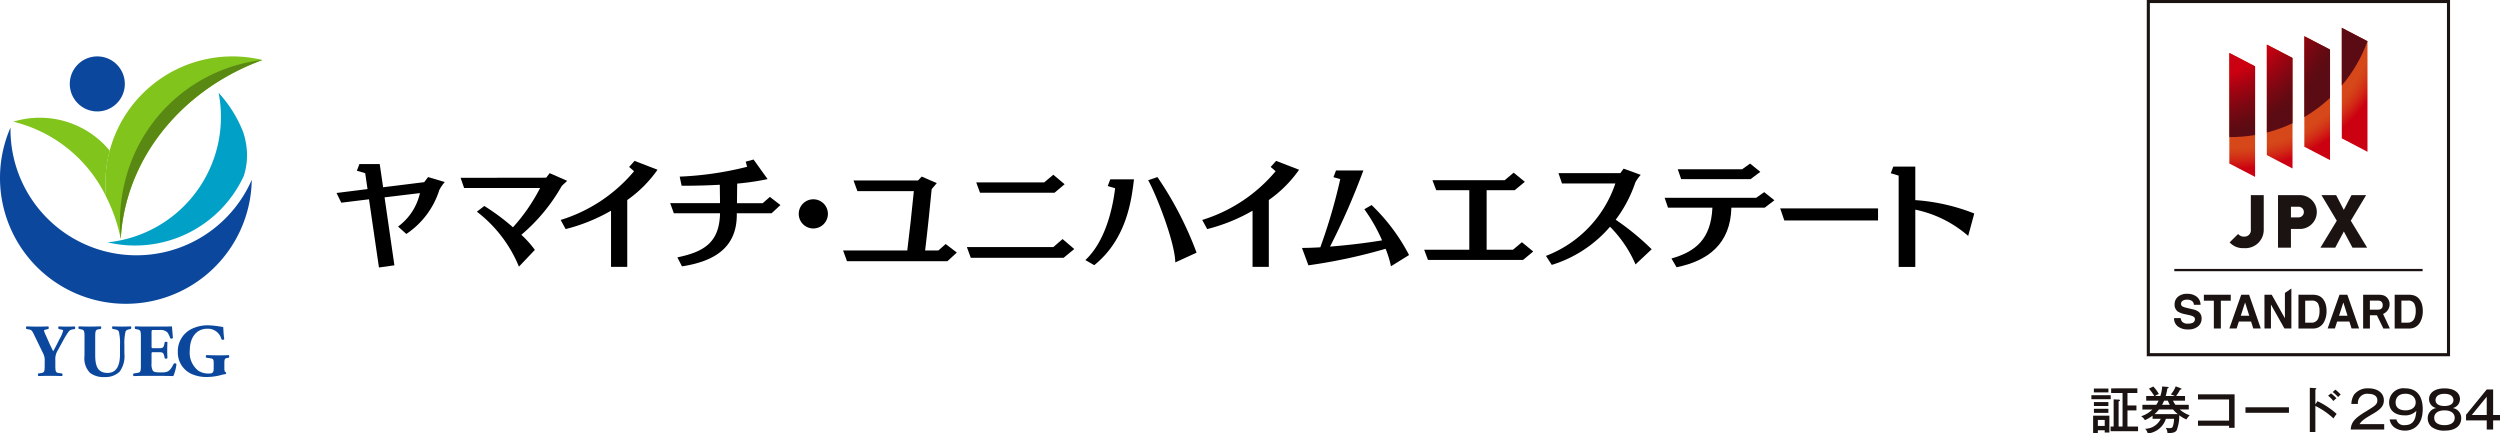
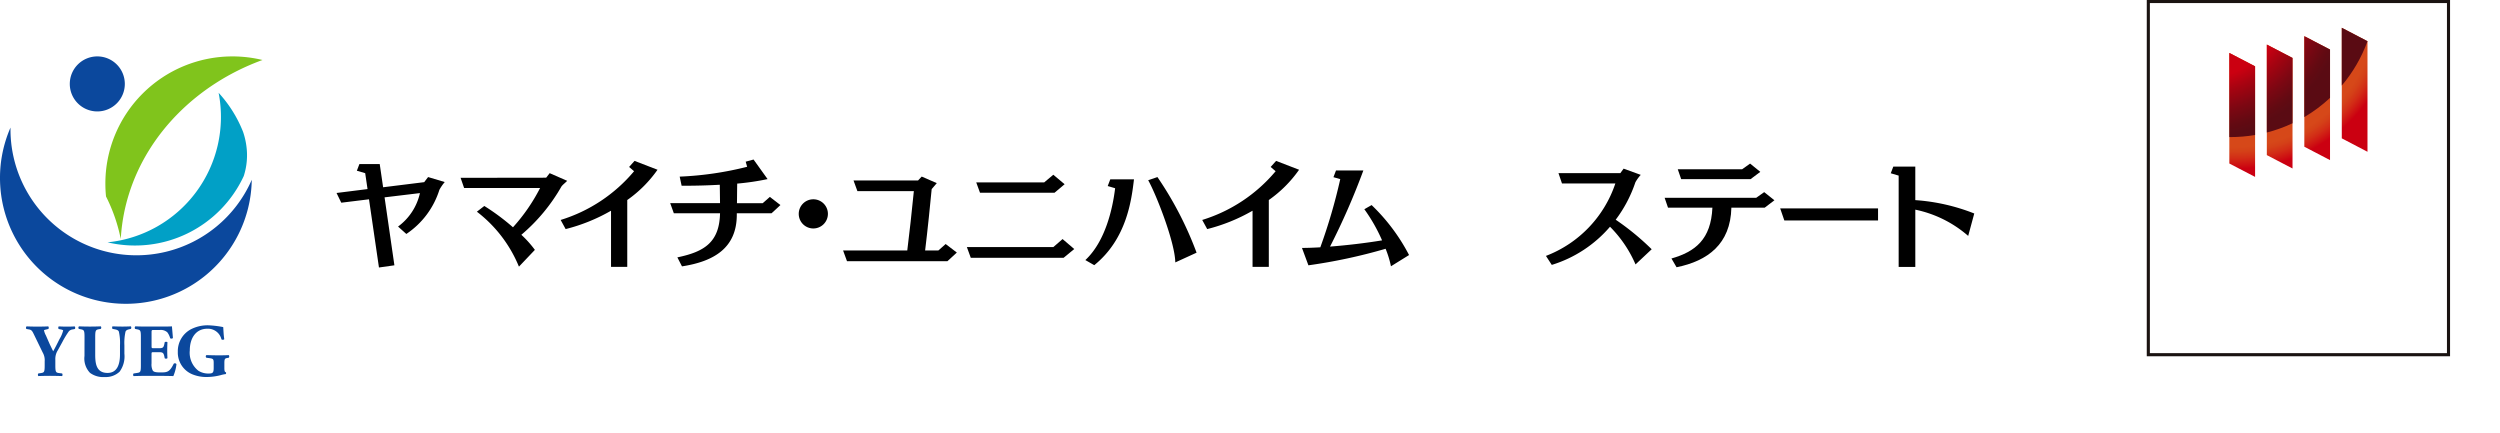
<svg xmlns="http://www.w3.org/2000/svg" width="321" height="55.654" viewBox="0 0 321 55.654">
  <defs>
    <clipPath id="clip-path">
-       <rect id="長方形_13174" data-name="長方形 13174" width="52.464" height="55.654" fill="none" />
-     </clipPath>
+       </clipPath>
    <clipPath id="clip-path-2">
      <path id="パス_35907" data-name="パス 35907" d="M14.161,20.278,17.468,22V7.8l-3.307-1.72ZM18.975,19.2l3.3,1.72V6.724l-3.3-1.717Zm4.815-1.077,3.3,1.721V5.646l-3.3-1.718Zm4.81-1.076L31.9,18.773V4.574L28.6,2.853Z" transform="translate(-14.161 -2.853)" fill="none" />
    </clipPath>
    <radialGradient id="radial-gradient" cx="-0.039" cy="-0.159" r="1.474" gradientTransform="translate(0.079) scale(1.079 1)" gradientUnits="objectBoundingBox">
      <stop offset="0" stop-color="#d64819" />
      <stop offset="0.65" stop-color="#d64819" />
      <stop offset="0.671" stop-color="#d44118" />
      <stop offset="0.701" stop-color="#d22d16" />
      <stop offset="0.736" stop-color="#cd0e12" />
      <stop offset="0.75" stop-color="#cb0011" />
      <stop offset="1" stop-color="#cb0011" />
    </radialGradient>
    <clipPath id="clip-path-3">
      <path id="パス_35908" data-name="パス 35908" d="M14.161,16.886h.126a18.992,18.992,0,0,0,3.18-.266V7.8l-3.307-1.72Zm4.814-.585a18.639,18.639,0,0,0,3.3-1.188V6.724l-3.3-1.717Zm4.815-1.982a18.834,18.834,0,0,0,3.3-2.466V5.646l-3.3-1.718Zm4.81-4.05A18.713,18.713,0,0,0,31.9,4.579V4.574L28.6,2.853Z" transform="translate(-14.161 -2.853)" fill="none" />
    </clipPath>
    <radialGradient id="radial-gradient-2" cx="0.007" cy="-0.336" r="1.336" gradientTransform="translate(-0.209) scale(0.791 1)" gradientUnits="objectBoundingBox">
      <stop offset="0" stop-color="#cb0011" />
      <stop offset="0.6" stop-color="#cb0011" />
      <stop offset="0.701" stop-color="#a60311" />
      <stop offset="0.833" stop-color="#7d0712" />
      <stop offset="0.938" stop-color="#630a12" />
      <stop offset="1" stop-color="#5a0b13" />
    </radialGradient>
  </defs>
  <g id="グループ_71879" data-name="グループ 71879" transform="translate(-1596 8383.826)">
    <g id="アートワーク_7" data-name="アートワーク 7" transform="translate(1722.748 -8355.999)">
      <g id="グループ_71877" data-name="グループ 71877" transform="translate(-126.748 -20.585)">
        <path id="パス_36876" data-name="パス 36876" d="M13.97,3.532A3.533,3.533,0,1,1,10.437,0,3.534,3.534,0,0,1,13.97,3.532" transform="translate(2.057)" fill="#0b489d" />
        <path id="パス_36877" data-name="パス 36877" d="M32.326,13.742a16.164,16.164,0,1,1-30.978-6.7,16.166,16.166,0,0,0,30.885,6.913l.093-.21" transform="translate(0 2.098)" fill="#0b489d" />
        <path id="パス_36878" data-name="パス 36878" d="M28.454,10.341a9.351,9.351,0,0,0-.406-1.706A16.174,16.174,0,0,0,24.9,3.6l.016.086A16.183,16.183,0,0,1,10.637,22.8a15.394,15.394,0,0,0,17.492-8.514,8.674,8.674,0,0,0,.325-3.943" transform="translate(3.17 1.074)" fill="#01a0c6" />
        <path id="パス_36879" data-name="パス 36879" d="M6.339,31.678c0,.89.057.968.489,1.025l.383.048a.307.307,0,0,1,0,.335c-.623-.018-1.093-.029-1.554-.029s-.938.01-1.5.029a.273.273,0,0,1,0-.335l.326-.048c.432-.067.489-.135.489-1.025V31.2a1.974,1.974,0,0,0-.258-1.141L3.569,27.7c-.192-.393-.279-.546-.614-.6l-.326-.058c-.087-.077-.077-.306.038-.335.432.019.787.029,1.351.029.585,0,1.075-.009,1.4-.029.086.038.105.258.019.335l-.327.078c-.171.038-.228.075-.228.086a2.339,2.339,0,0,0,.248.671l.45,1.025c.144.317.365.757.48,1,.278-.47.575-1.093.824-1.582a3.942,3.942,0,0,0,.459-1.083c0-.057-.153-.114-.383-.153l-.183-.039c-.075-.048-.086-.287.01-.335.384.019.728.029,1.073.029.363,0,.662-.009.94-.029.114.038.114.269.038.335l-.249.048a.842.842,0,0,0-.5.23,10.759,10.759,0,0,0-.833,1.362l-.6,1.093a2.089,2.089,0,0,0-.317,1.237Z" transform="translate(0.766 7.958)" fill="#0b489d" />
        <path id="パス_36880" data-name="パス 36880" d="M8.542,28.113c0-.892-.057-.95-.489-1.036l-.239-.048a.229.229,0,0,1,.019-.326c.459.019.94.029,1.4.029s.94-.009,1.4-.029a.26.26,0,0,1,0,.326l-.23.038c-.431.078-.488.154-.488,1.046v2.213c0,1.121.123,2.358,1.581,2.358,1.227,0,1.6-1.073,1.6-2.387v-1.16a6.611,6.611,0,0,0-.144-1.754c-.086-.2-.3-.258-.556-.306l-.26-.048a.292.292,0,0,1,0-.326c.518.019.893.029,1.285.029.354,0,.71-.009,1.075-.029a.292.292,0,0,1,0,.326l-.173.038c-.251.058-.432.116-.518.317a6.668,6.668,0,0,0-.144,1.754v1.075a3.329,3.329,0,0,1-.614,2.31,2.588,2.588,0,0,1-1.9.689,2.883,2.883,0,0,1-1.9-.536,2.659,2.659,0,0,1-.71-2.166Z" transform="translate(2.311 7.958)" fill="#0b489d" />
        <path id="パス_36881" data-name="パス 36881" d="M15.537,29.224c0,.269.009.288.267.288h.662c.5,0,.613-.067.71-.527l.047-.24c.067-.077.308-.077.354.009-.018.306-.029.653-.029,1.016s.01.71.029,1.016a.274.274,0,0,1-.354.009l-.047-.239c-.1-.461-.212-.537-.71-.537H15.8c-.258,0-.267.009-.267.3v1.141a1.736,1.736,0,0,0,.153.911c.125.171.306.248,1.006.248.835,0,1.16-.029,1.687-1.111a.232.232,0,0,1,.354.048,5.418,5.418,0,0,1-.4,1.533c-.508-.018-1.429-.029-2.214-.029H14.875c-.459,0-.929.01-1.648.029a.273.273,0,0,1,0-.335l.45-.067c.431-.067.488-.125.488-1.006V28.1c0-.872-.057-.929-.488-1.016l-.24-.048a.241.241,0,0,1,.019-.335c.45.019.92.029,1.381.029h2.031c.614,0,1.16-.009,1.285-.029.009.153.077.844.125,1.486-.039.105-.26.125-.354.038a2.234,2.234,0,0,0-.365-.757,1.258,1.258,0,0,0-.94-.3h-.766c-.317,0-.317.019-.317.374Z" transform="translate(3.924 7.958)" fill="#0b489d" />
        <path id="パス_36882" data-name="パス 36882" d="M23.565,32c0,.4.018.594.2.632.038.039.029.2-.029.23a4.318,4.318,0,0,0-.671.144,7.364,7.364,0,0,1-1.7.23,4.763,4.763,0,0,1-1.887-.335,3.02,3.02,0,0,1-1.889-2.895,3.176,3.176,0,0,1,1.686-2.9,4.694,4.694,0,0,1,2.243-.508,12.275,12.275,0,0,1,1.9.23c.029.288.038.959.134,1.543-.038.105-.3.116-.363.019a1.781,1.781,0,0,0-1.8-1.353c-1.524,0-2.262,1.266-2.262,2.78a2.935,2.935,0,0,0,1.093,2.608,2.35,2.35,0,0,0,1.314.365c.546,0,.661-.106.661-.729v-.6c0-.518-.057-.575-.518-.643l-.421-.057a.219.219,0,0,1,0-.336c.68.019,1.15.029,1.62.029s.929-.009,1.255-.029a.271.271,0,0,1,0,.336l-.221.038c-.287.049-.344.144-.344.662Z" transform="translate(5.243 7.929)" fill="#0b489d" />
-         <path id="パス_36883" data-name="パス 36883" d="M13.7,10.3a11.633,11.633,0,0,0-12.39-3.72l.183.043a17.96,17.96,0,0,1,11.735,9.561A16.345,16.345,0,0,1,13.7,10.3" transform="translate(0.39 1.806)" fill="#80c41c" />
        <path id="パス_36884" data-name="パス 36884" d="M26.749,0A16.316,16.316,0,0,0,10.424,16.333q0,.835.083,1.651A21.263,21.263,0,0,1,12.3,22.977q.043.193.082.386l.018.09.005-.092c.008-.125.017-.249.026-.374a23.69,23.69,0,0,1,1.05-5.413C15.926,9.866,22.206,3.6,30.356.549L30.6.461A16.393,16.393,0,0,0,26.749,0" transform="translate(3.106 0.001)" fill="#80c41c" />
-         <path id="パス_36885" data-name="パス 36885" d="M12.547,15.808a21.727,21.727,0,0,0-.683,5.422q0,1.073.1,2.117h0c.005-.1.013-.205.019-.308a23.651,23.651,0,0,1,1.062-5.57C15.5,9.739,21.815,3.465,30,.418l.167-.062-.2.022A20.614,20.614,0,0,0,12.547,15.808" transform="translate(3.536 0.106)" fill="#598913" />
        <path id="パス_36886" data-name="パス 36886" d="M38.737,23.931l-1.279-8.756-3.559.437-.609-1.249,3.98-.5-.3-2.044L35.9,11.507l.327-.859h2.608l.436,2.982,5.275-.655.5-.655,2.138.64a5.805,5.805,0,0,0-.687,1,10.649,10.649,0,0,1-4.245,5.666l-1.062-.951A7.306,7.306,0,0,0,44,14.378l-4.543.546L40.72,23.65Z" transform="translate(9.921 3.173)" />
        <path id="パス_36887" data-name="パス 36887" d="M53.054,23.553a17.006,17.006,0,0,0-5.4-7.055l.953-.735A28.528,28.528,0,0,1,52.288,18.5a23.283,23.283,0,0,0,3.481-5.041H46.015l-.453-1.311,10.988-.016L57,11.55l2.247.984c-.171.2-.655.561-.765.78a23.043,23.043,0,0,1-5.119,6.149A13.589,13.589,0,0,1,55.1,21.4Z" transform="translate(13.578 3.442)" />
        <path id="パス_36888" data-name="パス 36888" d="M61.927,23.944v-7.21A22.807,22.807,0,0,1,56.1,19.092l-.64-1.172a19.957,19.957,0,0,0,9.427-6.258l-.64-.546.7-.78,2.95,1.138a15.886,15.886,0,0,1-3.886,3.886v8.584Z" transform="translate(16.529 3.08)" />
        <path id="パス_36889" data-name="パス 36889" d="M79.311,17.1H74.848v.218c-.016,4.215-2.9,5.963-7.039,6.6l-.593-1.155c3.466-.718,5.4-1.935,5.479-5.666H66.762l-.467-1.3h6.4l-.031-2.357c-1.452.079-2.935.125-4.308.125h-.593l-.249-1.17a42.155,42.155,0,0,0,8.662-1.264l-.187-.655L77,10.2l1.8,2.513a32.457,32.457,0,0,1-3.9.578c-.016.7-.016,1.671-.031,2.513h3.309L79.093,15l1.356,1.046Z" transform="translate(19.757 3.041)" />
        <path id="パス_36890" data-name="パス 36890" d="M80.885,17.881a1.873,1.873,0,1,1,1.872-1.873,1.878,1.878,0,0,1-1.872,1.873" transform="translate(23.547 4.212)" />
        <path id="パス_36891" data-name="パス 36891" d="M96.8,22.75H83.9l-.5-1.373h8.241c.234-1.826.64-5.479.844-7.617H85.239l-.5-1.373h8.287l.469-.5,1.935.842-.655.765c-.125,1.4-.562,5.635-.842,7.883h1.7l.936-.828,1.436,1.093Z" transform="translate(24.853 3.542)" />
        <path id="パス_36892" data-name="パス 36892" d="M108.067,22.367H96.144l-.5-1.373h11.1l1.186-1.031,1.5,1.28Zm-1.169-8.35H97.33l-.484-1.327h8.724l1.171-.984,1.452,1.218Z" transform="translate(28.503 3.489)" />
        <path id="パス_36893" data-name="パス 36893" d="M107.363,22.595c2.575-2.4,3.511-6.633,3.823-9.224l-.951-.282.328-.857h3.043c-.312,2.621-.92,7.647-5.1,11.019Zm11.55.3c-.048-2.591-2.419-8.647-3.481-10.552l1.186-.406a44.792,44.792,0,0,1,5.026,9.709Z" transform="translate(31.996 3.556)" />
        <path id="パス_36894" data-name="パス 36894" d="M125.386,23.944v-7.21a22.788,22.788,0,0,1-5.822,2.358l-.64-1.172a19.957,19.957,0,0,0,9.427-6.258l-.64-.546.7-.78,2.95,1.138a15.862,15.862,0,0,1-3.886,3.886v8.584Z" transform="translate(35.441 3.08)" />
        <path id="パス_36895" data-name="パス 36895" d="M140.217,23.585a12.788,12.788,0,0,0-.687-2.248,69.645,69.645,0,0,1-9.912,2.124l-.827-2.233c.718,0,1.513-.031,2.356-.078a71.159,71.159,0,0,0,2.56-8.756l-.874-.249.327-.859h3.512a89.592,89.592,0,0,1-4.277,9.771c2.2-.171,4.588-.453,6.681-.8a21.454,21.454,0,0,0-2.279-4l.936-.53a24.55,24.55,0,0,1,4.808,6.415Z" transform="translate(38.382 3.363)" />
-         <path id="パス_36896" data-name="パス 36896" d="M153.572,22.708H141.366l-.484-1.31h5.79V13.75h-4.246l-.484-1.28h9.271l1.155-.968,1.436,1.171-1.3,1.077H148.9V21.4h3.372l1.155-.968,1.451,1.186Z" transform="translate(41.985 3.428)" />
        <path id="パス_36897" data-name="パス 36897" d="M164.428,23.4a15.548,15.548,0,0,0-3.277-4.838,16.075,16.075,0,0,1-7.477,4.9l-.749-1.155a15.076,15.076,0,0,0,8.912-9.3h-6.852l-.453-1.327h7.945l.421-.578,2.2.8a5.047,5.047,0,0,0-.687.951,16.928,16.928,0,0,1-2.529,4.808,33.2,33.2,0,0,1,4.62,3.791Z" transform="translate(45.574 3.309)" />
        <path id="パス_36898" data-name="パス 36898" d="M177.512,16.266h-4.276c-.11,4.666-3.028,6.837-7.039,7.648l-.655-1.124c3.058-.874,5.073-2.451,5.258-6.524h-5.7L164.667,15h11.752l1.031-.733,1.311,1.046ZM175.7,12.6h-8.911l-.437-1.264h8.257l1.029-.733,1.311,1.062Z" transform="translate(49.073 3.159)" />
        <path id="パス_36899" data-name="パス 36899" d="M176.628,16.582l-.531-1.545h12.565v1.545Z" transform="translate(52.479 4.481)" />
        <path id="パス_36900" data-name="パス 36900" d="M196.977,19.8a14.93,14.93,0,0,0-6.79-3.371v7.351h-2.138V12.056l-1.015-.3.328-.858h2.824v4.307a25.222,25.222,0,0,1,7.57,1.717Z" transform="translate(55.739 3.249)" />
      </g>
    </g>
    <g id="グループ_71878" data-name="グループ 71878" transform="translate(1864.536 -8383.826)">
      <path id="パス_35895" data-name="パス 35895" d="M6.084.395H44.228V45.34H6.084Zm-.4,45.348H44.626V0H5.685Z" transform="translate(1.425 0)" fill="#1a1311" />
      <g id="グループ_71733" data-name="グループ 71733" transform="translate(0 0)">
        <g id="グループ_71732" data-name="グループ 71732" clip-path="url(#clip-path)">
          <path id="パス_35896" data-name="パス 35896" d="M9.339,33.282a.9.9,0,0,0,.161.443.934.934,0,0,0,.76.27,1.688,1.688,0,0,0,.522-.07.509.509,0,0,0,.384-.5.367.367,0,0,0-.188-.331,1.967,1.967,0,0,0-.592-.2l-.463-.105a2.855,2.855,0,0,1-.937-.333,1.066,1.066,0,0,1-.43-.937,1.256,1.256,0,0,1,.424-.969,1.773,1.773,0,0,1,1.238-.383,1.884,1.884,0,0,1,1.162.36,1.3,1.3,0,0,1,.507,1.054h-.855a.619.619,0,0,0-.345-.554,1.158,1.158,0,0,0-.532-.11,1,1,0,0,0-.564.143.449.449,0,0,0-.209.393.376.376,0,0,0,.206.348,2.55,2.55,0,0,0,.567.18l.75.178a1.9,1.9,0,0,1,.738.316,1.064,1.064,0,0,1,.38.884,1.263,1.263,0,0,1-.453.988,1.878,1.878,0,0,1-1.276.393,2.067,2.067,0,0,1-1.324-.386,1.294,1.294,0,0,1-.484-1.064Z" transform="translate(2.127 7.559)" fill="#1a1311" />
          <path id="パス_35897" data-name="パス 35897" d="M15.688,30.259H16.7L18.2,34.594h-.965l-.281-.89H15.384l-.288.89h-.932Zm-.06,2.7H16.72l-.538-1.707Z" transform="translate(3.55 7.584)" fill="#1a1311" />
          <path id="パス_35898" data-name="パス 35898" d="M17.767,30.42H18.7l1.693,3.024V30.188l.83-.567v5.133h-.89L18.6,31.68v3.074h-.829Z" transform="translate(4.453 7.424)" fill="#1a1311" />
          <path id="パス_35899" data-name="パス 35899" d="M23.757,30.354a1.393,1.393,0,0,1,.725.552,1.916,1.916,0,0,1,.3.7,3.177,3.177,0,0,1,.083.717,2.924,2.924,0,0,1-.341,1.466,1.537,1.537,0,0,1-1.432.807H21.259V30.259h1.836a2.169,2.169,0,0,1,.662.1m-1.633.659v2.83h.823a.889.889,0,0,0,.88-.633,2.249,2.249,0,0,0,.136-.827,2.06,2.06,0,0,0-.2-1.016.858.858,0,0,0-.814-.355Z" transform="translate(5.328 7.584)" fill="#1a1311" />
          <path id="パス_35900" data-name="パス 35900" d="M25.777,30.259h1.007l1.511,4.335h-.969l-.281-.89H25.473l-.288.89h-.932Zm-.06,2.7h1.092l-.538-1.707Z" transform="translate(6.079 7.584)" fill="#1a1311" />
-           <path id="パス_35901" data-name="パス 35901" d="M33.634,30.354a1.393,1.393,0,0,1,.725.552,1.989,1.989,0,0,1,.308.7,3.4,3.4,0,0,1,.079.717,2.924,2.924,0,0,1-.341,1.466,1.537,1.537,0,0,1-1.432.807H31.137V30.259h1.836a2.169,2.169,0,0,1,.662.1M32,31.013v2.83h.823a.889.889,0,0,0,.88-.633,2.249,2.249,0,0,0,.136-.827,2.061,2.061,0,0,0-.2-1.016.858.858,0,0,0-.814-.355Z" transform="translate(7.804 7.584)" fill="#1a1311" />
+           <path id="パス_35901" data-name="パス 35901" d="M33.634,30.354a1.393,1.393,0,0,1,.725.552,1.989,1.989,0,0,1,.308.7,3.4,3.4,0,0,1,.079.717,2.924,2.924,0,0,1-.341,1.466,1.537,1.537,0,0,1-1.432.807H31.137V30.259h1.836a2.169,2.169,0,0,1,.662.1M32,31.013h.823a.889.889,0,0,0,.88-.633,2.249,2.249,0,0,0,.136-.827,2.061,2.061,0,0,0-.2-1.016.858.858,0,0,0-.814-.355Z" transform="translate(7.804 7.584)" fill="#1a1311" />
          <path id="パス_35902" data-name="パス 35902" d="M15,30.26v.767H13.727v3.568h-.9V31.026H11.548V30.26Z" transform="translate(2.894 7.584)" fill="#1a1311" />
          <path id="パス_35903" data-name="パス 35903" d="M31.337,34.594l-.878-1.867a1.427,1.427,0,0,0,.688-.624,1.332,1.332,0,0,0,.151-.608,1.213,1.213,0,0,0-.079-.456,1.348,1.348,0,0,0-.213-.364,1.092,1.092,0,0,0-.4-.3,1.93,1.93,0,0,0-.674-.111H27.9v4.335h.87v-1.7h.9l.827,1.7Zm-2.571-3.581h.984a.871.871,0,0,1,.413.076.552.552,0,0,1,.243.529.487.487,0,0,1-.253.486.987.987,0,0,1-.428.074h-.959Z" transform="translate(6.991 7.584)" fill="#1a1311" />
          <rect id="長方形_13173" data-name="長方形 13173" width="31.883" height="0.294" transform="translate(10.644 34.529)" fill="#1a1311" />
          <path id="パス_35904" data-name="パス 35904" d="M16.031,26.837a2.287,2.287,0,0,1-1.838-.74l1.088-1.077a.941.941,0,0,0,.75.339.821.821,0,0,0,.882-.928V20.036h1.658v4.432a2.356,2.356,0,0,1-2.54,2.369" transform="translate(3.557 5.022)" fill="#1a1311" />
          <path id="パス_35905" data-name="パス 35905" d="M21.835,24.374H20.819v2.406h-1.66V20.036h2.676a2.173,2.173,0,1,1,0,4.338m-.076-2.85h-.94v1.364h.94a.683.683,0,1,0,0-1.364" transform="translate(4.802 5.022)" fill="#1a1311" />
          <path id="パス_35906" data-name="パス 35906" d="M27.628,26.779,26.52,24.7l-1.106,2.077h-1.9l2.1-3.458-1.97-3.287h1.885l.984,1.9.988-1.9h1.883l-1.972,3.287,2.1,3.458Z" transform="translate(5.894 5.022)" fill="#1a1311" />
        </g>
      </g>
      <g id="グループ_71735" data-name="グループ 71735" transform="translate(17.71 3.568)">
        <g id="グループ_71734" data-name="グループ 71734" clip-path="url(#clip-path-2)">
          <rect id="長方形_13175" data-name="長方形 13175" width="17.744" height="19.145" transform="translate(0 0)" fill="url(#radial-gradient)" />
        </g>
      </g>
      <g id="グループ_71737" data-name="グループ 71737" transform="translate(17.71 3.568)">
        <g id="グループ_71736" data-name="グループ 71736" clip-path="url(#clip-path-3)">
          <rect id="長方形_13176" data-name="長方形 13176" width="17.744" height="14.033" transform="translate(0 0)" fill="url(#radial-gradient-2)" />
        </g>
      </g>
      <g id="グループ_71739" data-name="グループ 71739" transform="translate(0 0)">
        <g id="グループ_71738" data-name="グループ 71738" clip-path="url(#clip-path)">
          <path id="パス_35909" data-name="パス 35909" d="M2.479,41.267H0V40.75H2.479ZM.827,45.254v.38H.221V43.383H2.309v2.165h-.6v-.294Zm1.358-4.86H.316v-.5H2.185Zm-.006,1.741H.323v-.5H2.179Zm0,.88H.323V42.5H2.179Zm-.469.908H.829V44.7h.88Zm4.281.849v.6H2.466v-.6h.39V41.287l.68.031c.025,0,.13.016.13.1s-.073.093-.171.128v3.229H4v-4.31H2.536v-.592H5.9v.592H4.632v1.606H5.782v.627H4.632v2.077Z" transform="translate(0 9.993)" fill="#1a1311" />
          <path id="パス_35910" data-name="パス 35910" d="M11.221,42.036v.6H10.065a3.806,3.806,0,0,0,1.279.75,2.237,2.237,0,0,0-.425.529A3.743,3.743,0,0,1,10,43.375a5.169,5.169,0,0,1-.333,1.937c-.228.339-.7.351-1.182.358A1.093,1.093,0,0,0,8.257,45a3.994,3.994,0,0,0,.456.031c.339,0,.411-.064.484-.294a3.29,3.29,0,0,0,.13-.907H8.282a2.711,2.711,0,0,1-2.33,1.881,1.4,1.4,0,0,0-.326-.6,2.257,2.257,0,0,0,2-1.279H6.572v-.4a5.239,5.239,0,0,1-.984.577A1.563,1.563,0,0,0,5.11,43.5a3.472,3.472,0,0,0,1.437-.862H5.268v-.6H7.043a3.357,3.357,0,0,0,.3-.535H5.755v-.6H6.787a5.546,5.546,0,0,0-.683-.943l.56-.276a4.3,4.3,0,0,1,.712.967,1.976,1.976,0,0,0-.478.253h.674a4.842,4.842,0,0,0,.235-1.226l.738.064c.044.01.091.016.091.073s-.066.093-.165.124a7.1,7.1,0,0,1-.209.965H9.425a3.406,3.406,0,0,0-.509-.2,3.4,3.4,0,0,0,.627-1.042l.678.26a.082.082,0,0,1,.066.073c0,.079-.118.085-.178.093a5.494,5.494,0,0,1-.513.813h1.147v.6H9.191a3.08,3.08,0,0,0,.32.535Zm-1.4,1.2a4.113,4.113,0,0,1-.62-.6H7.389a4.07,4.07,0,0,1-.569.6Zm-1.032-1.2a3.422,3.422,0,0,1-.254-.535H8.054c-.079.178-.149.333-.26.535Z" transform="translate(1.281 9.942)" fill="#1a1311" />
          <path id="パス_35911" data-name="パス 35911" d="M10.943,44.52v-.659h3.989V41.144H10.943v-.658h4.7v4.3h-.715V44.52Z" transform="translate(2.743 10.147)" fill="#1a1311" />
          <rect id="長方形_13177" data-name="長方形 13177" width="5.582" height="0.707" transform="translate(19.782 52.296)" fill="#1a1311" />
          <path id="パス_35912" data-name="パス 35912" d="M23.415,41.536a10.216,10.216,0,0,1,2.454,1.631,5.937,5.937,0,0,0-.408.583,9.379,9.379,0,0,0-2.325-1.606v3.347h-.712V39.814l.718.044c.08.006.118.025.118.079,0,.07-.079.086-.124.1v1.893Zm1.726-1.007a4.976,4.976,0,0,1,.7.627c-.13.105-.273.238-.393.355a3.5,3.5,0,0,0-.678-.675Zm.573-.475a5.756,5.756,0,0,1,.678.633,3.173,3.173,0,0,0-.339.314,4.344,4.344,0,0,0-.7-.645Z" transform="translate(5.62 9.979)" fill="#1a1311" />
          <path id="パス_35913" data-name="パス 35913" d="M30.924,45.158h-4.3c.056-.959.548-1.463,1.883-2.282,1.279-.785,1.536-.94,1.536-1.482,0-.583-.542-.817-1.143-.817a1.181,1.181,0,0,0-1.352,1.292h-.842a2.417,2.417,0,0,1,.339-1.182,2.2,2.2,0,0,1,1.842-.817c1.232,0,1.992.627,1.992,1.53,0,.658-.32,1.114-1.372,1.722-1.234.719-1.437.893-1.757,1.346h3.173Z" transform="translate(6.673 9.993)" fill="#1a1311" />
          <path id="パス_35914" data-name="パス 35914" d="M31.507,43.859a.957.957,0,0,0,1.063.735c1.222,0,1.414-.905,1.488-1.833a1.936,1.936,0,0,1-1.526.577c-1.071,0-1.966-.535-1.966-1.66a1.821,1.821,0,0,1,2.049-1.808c1.848,0,2.266,1.476,2.266,2.644,0,2.214-1.3,2.786-2.292,2.786-.161,0-1.716-.025-1.956-1.441ZM31.4,41.678c0,.823.719,1.019,1.253,1.019.7,0,1.324-.313,1.324-1.019,0-.589-.431-1.112-1.317-1.112-1.217,0-1.261.934-1.261,1.112" transform="translate(7.661 9.993)" fill="#1a1311" />
          <path id="パス_35915" data-name="パス 35915" d="M38.831,43.728c0,.658-.411,1.573-2.146,1.573a2.685,2.685,0,0,1-1.625-.45,1.431,1.431,0,0,1-.529-1.123A1.3,1.3,0,0,1,35.62,42.4a1.165,1.165,0,0,1-.92-1.149c0-.757.652-1.377,1.991-1.377,1.377,0,1.978.665,1.978,1.377a1.173,1.173,0,0,1-.927,1.149,1.29,1.29,0,0,1,1.088,1.331m-3.467-.086c0,.779.767.953,1.314.953.51,0,1.317-.149,1.317-.953,0-.529-.424-.947-1.311-.947s-1.321.418-1.321.947m.171-2.27c0,.763.99.763,1.143.763s1.156,0,1.156-.763c0-.159-.066-.8-1.156-.8-1.052,0-1.143.6-1.143.8" transform="translate(8.654 9.993)" fill="#1a1311" />
          <path id="パス_35916" data-name="パス 35916" d="M41.943,43.268h.88v.69h-.88V45.13H41.12V43.958H38.464v-.722l2.656-3.252h.823Zm-.823,0v-2.35L39.2,43.268Z" transform="translate(9.64 10.022)" fill="#1a1311" />
        </g>
      </g>
    </g>
  </g>
</svg>